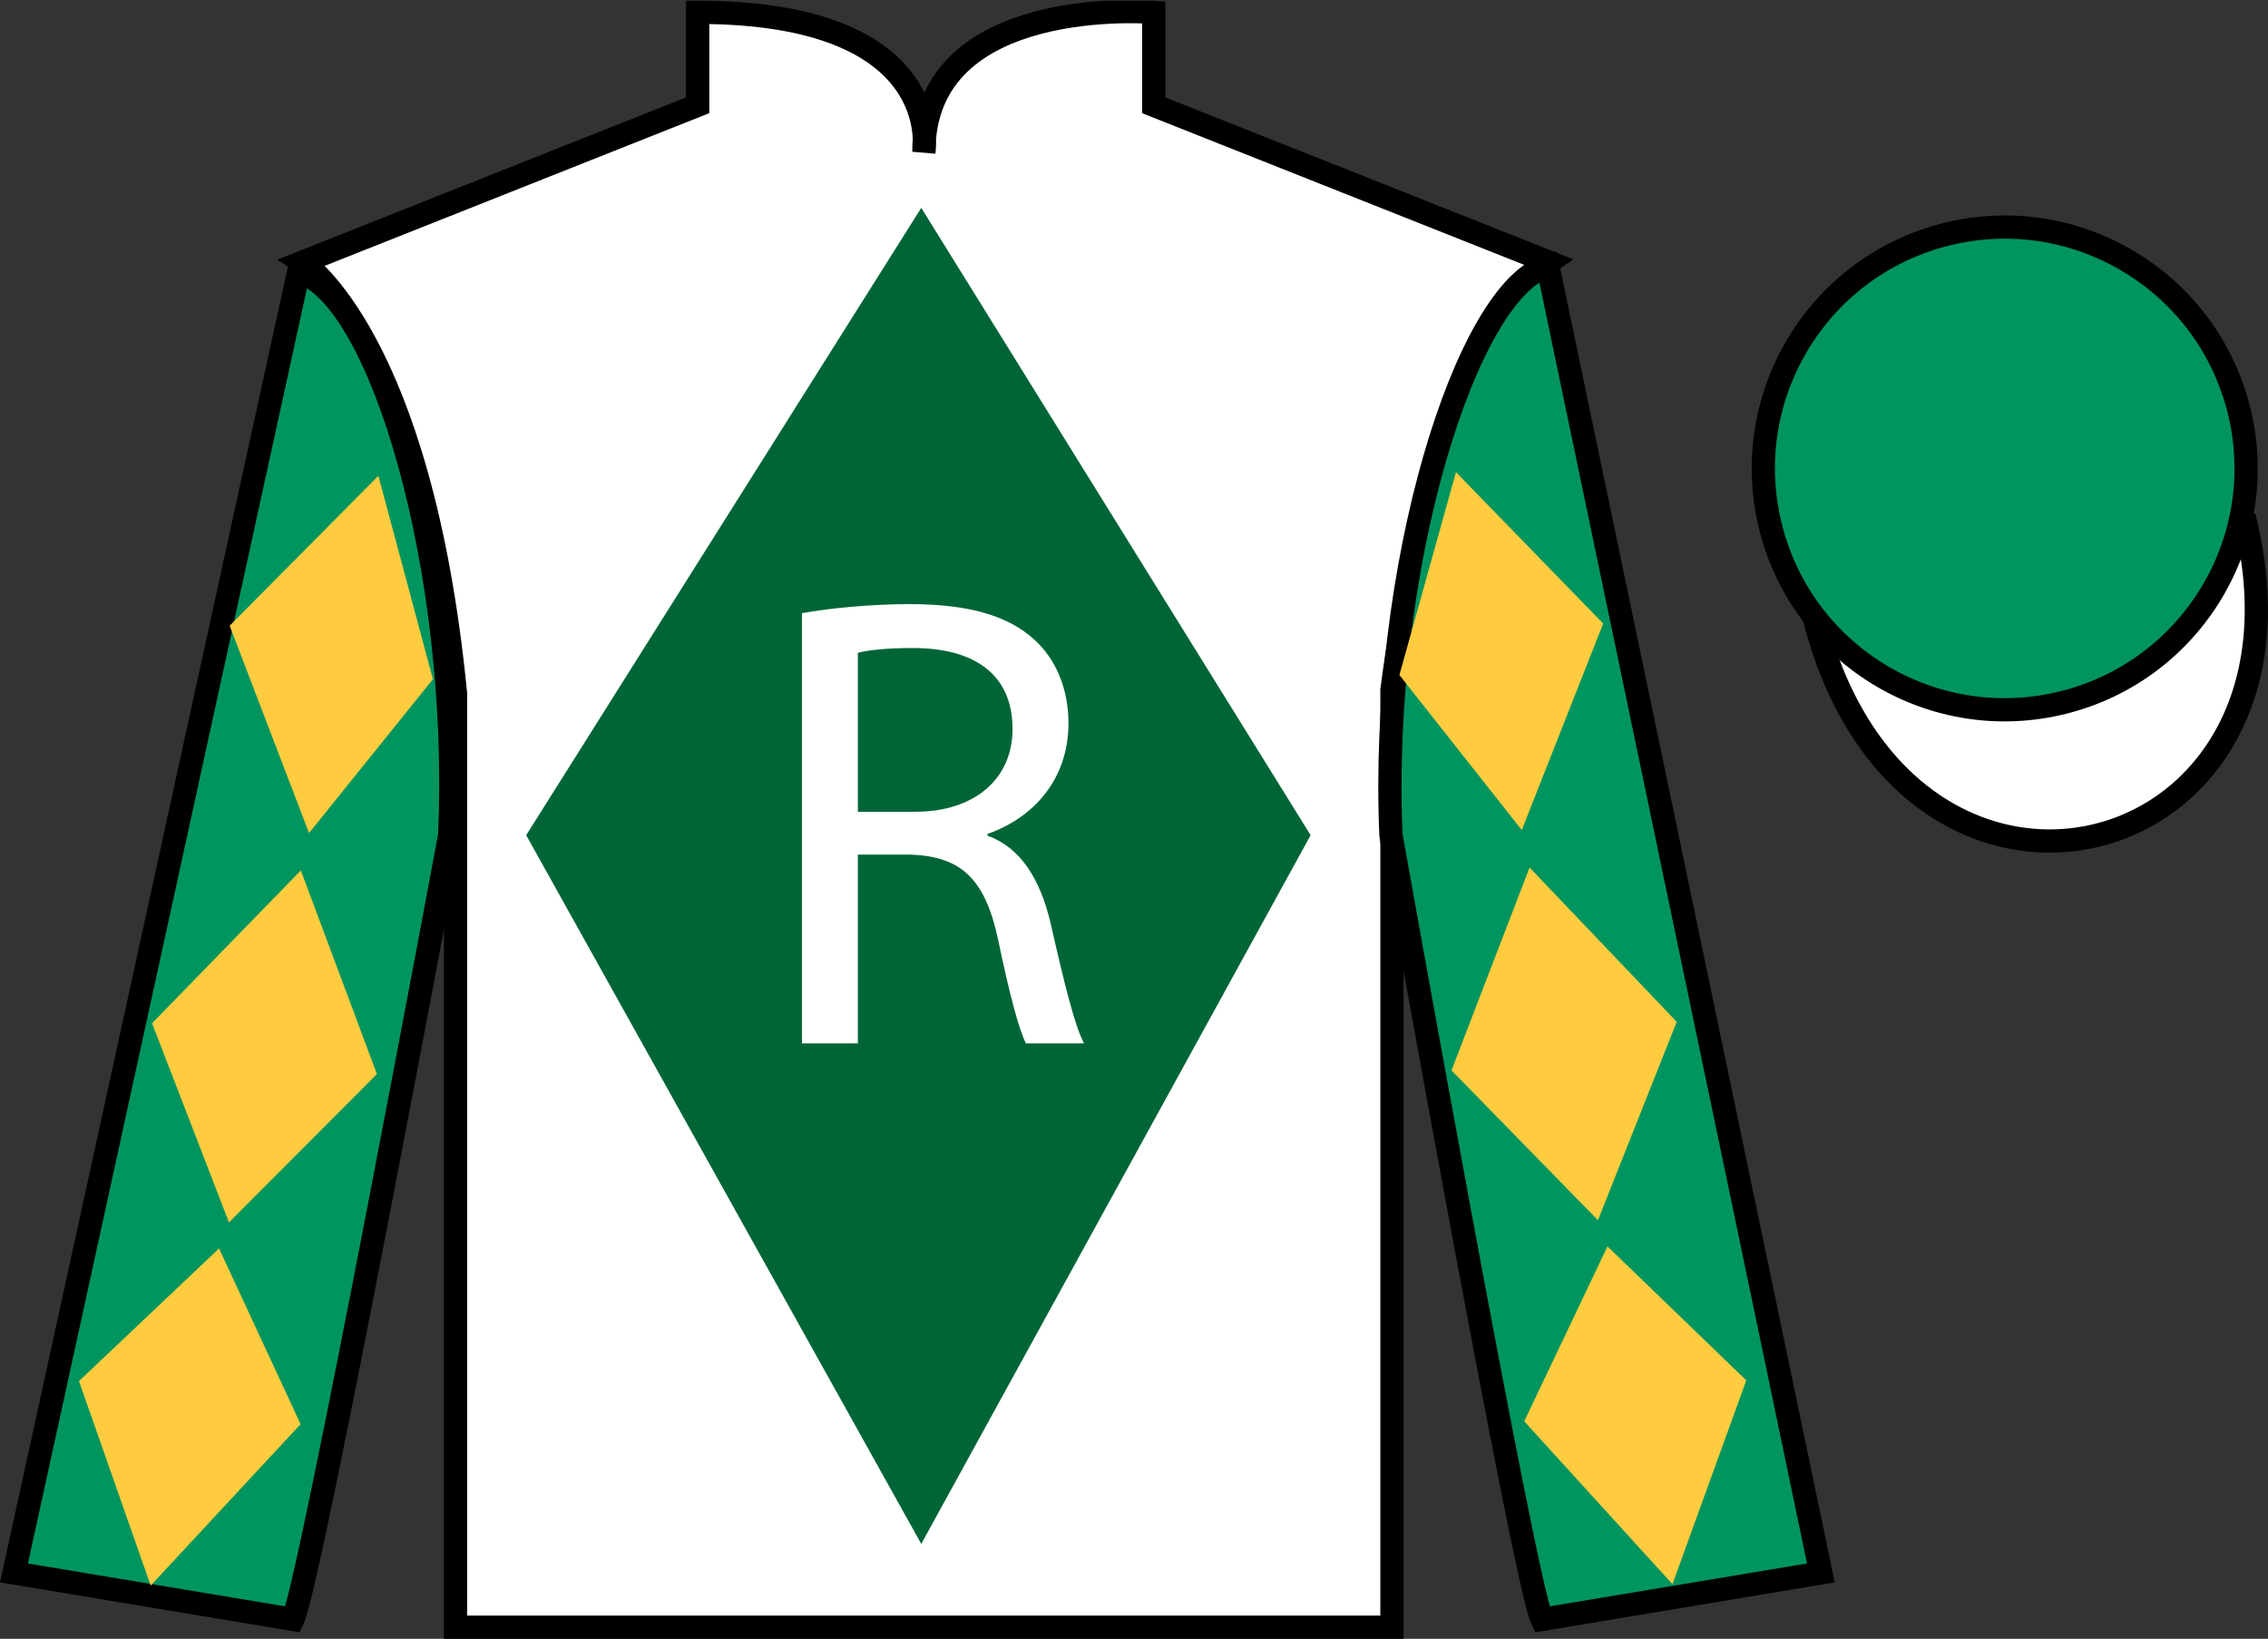
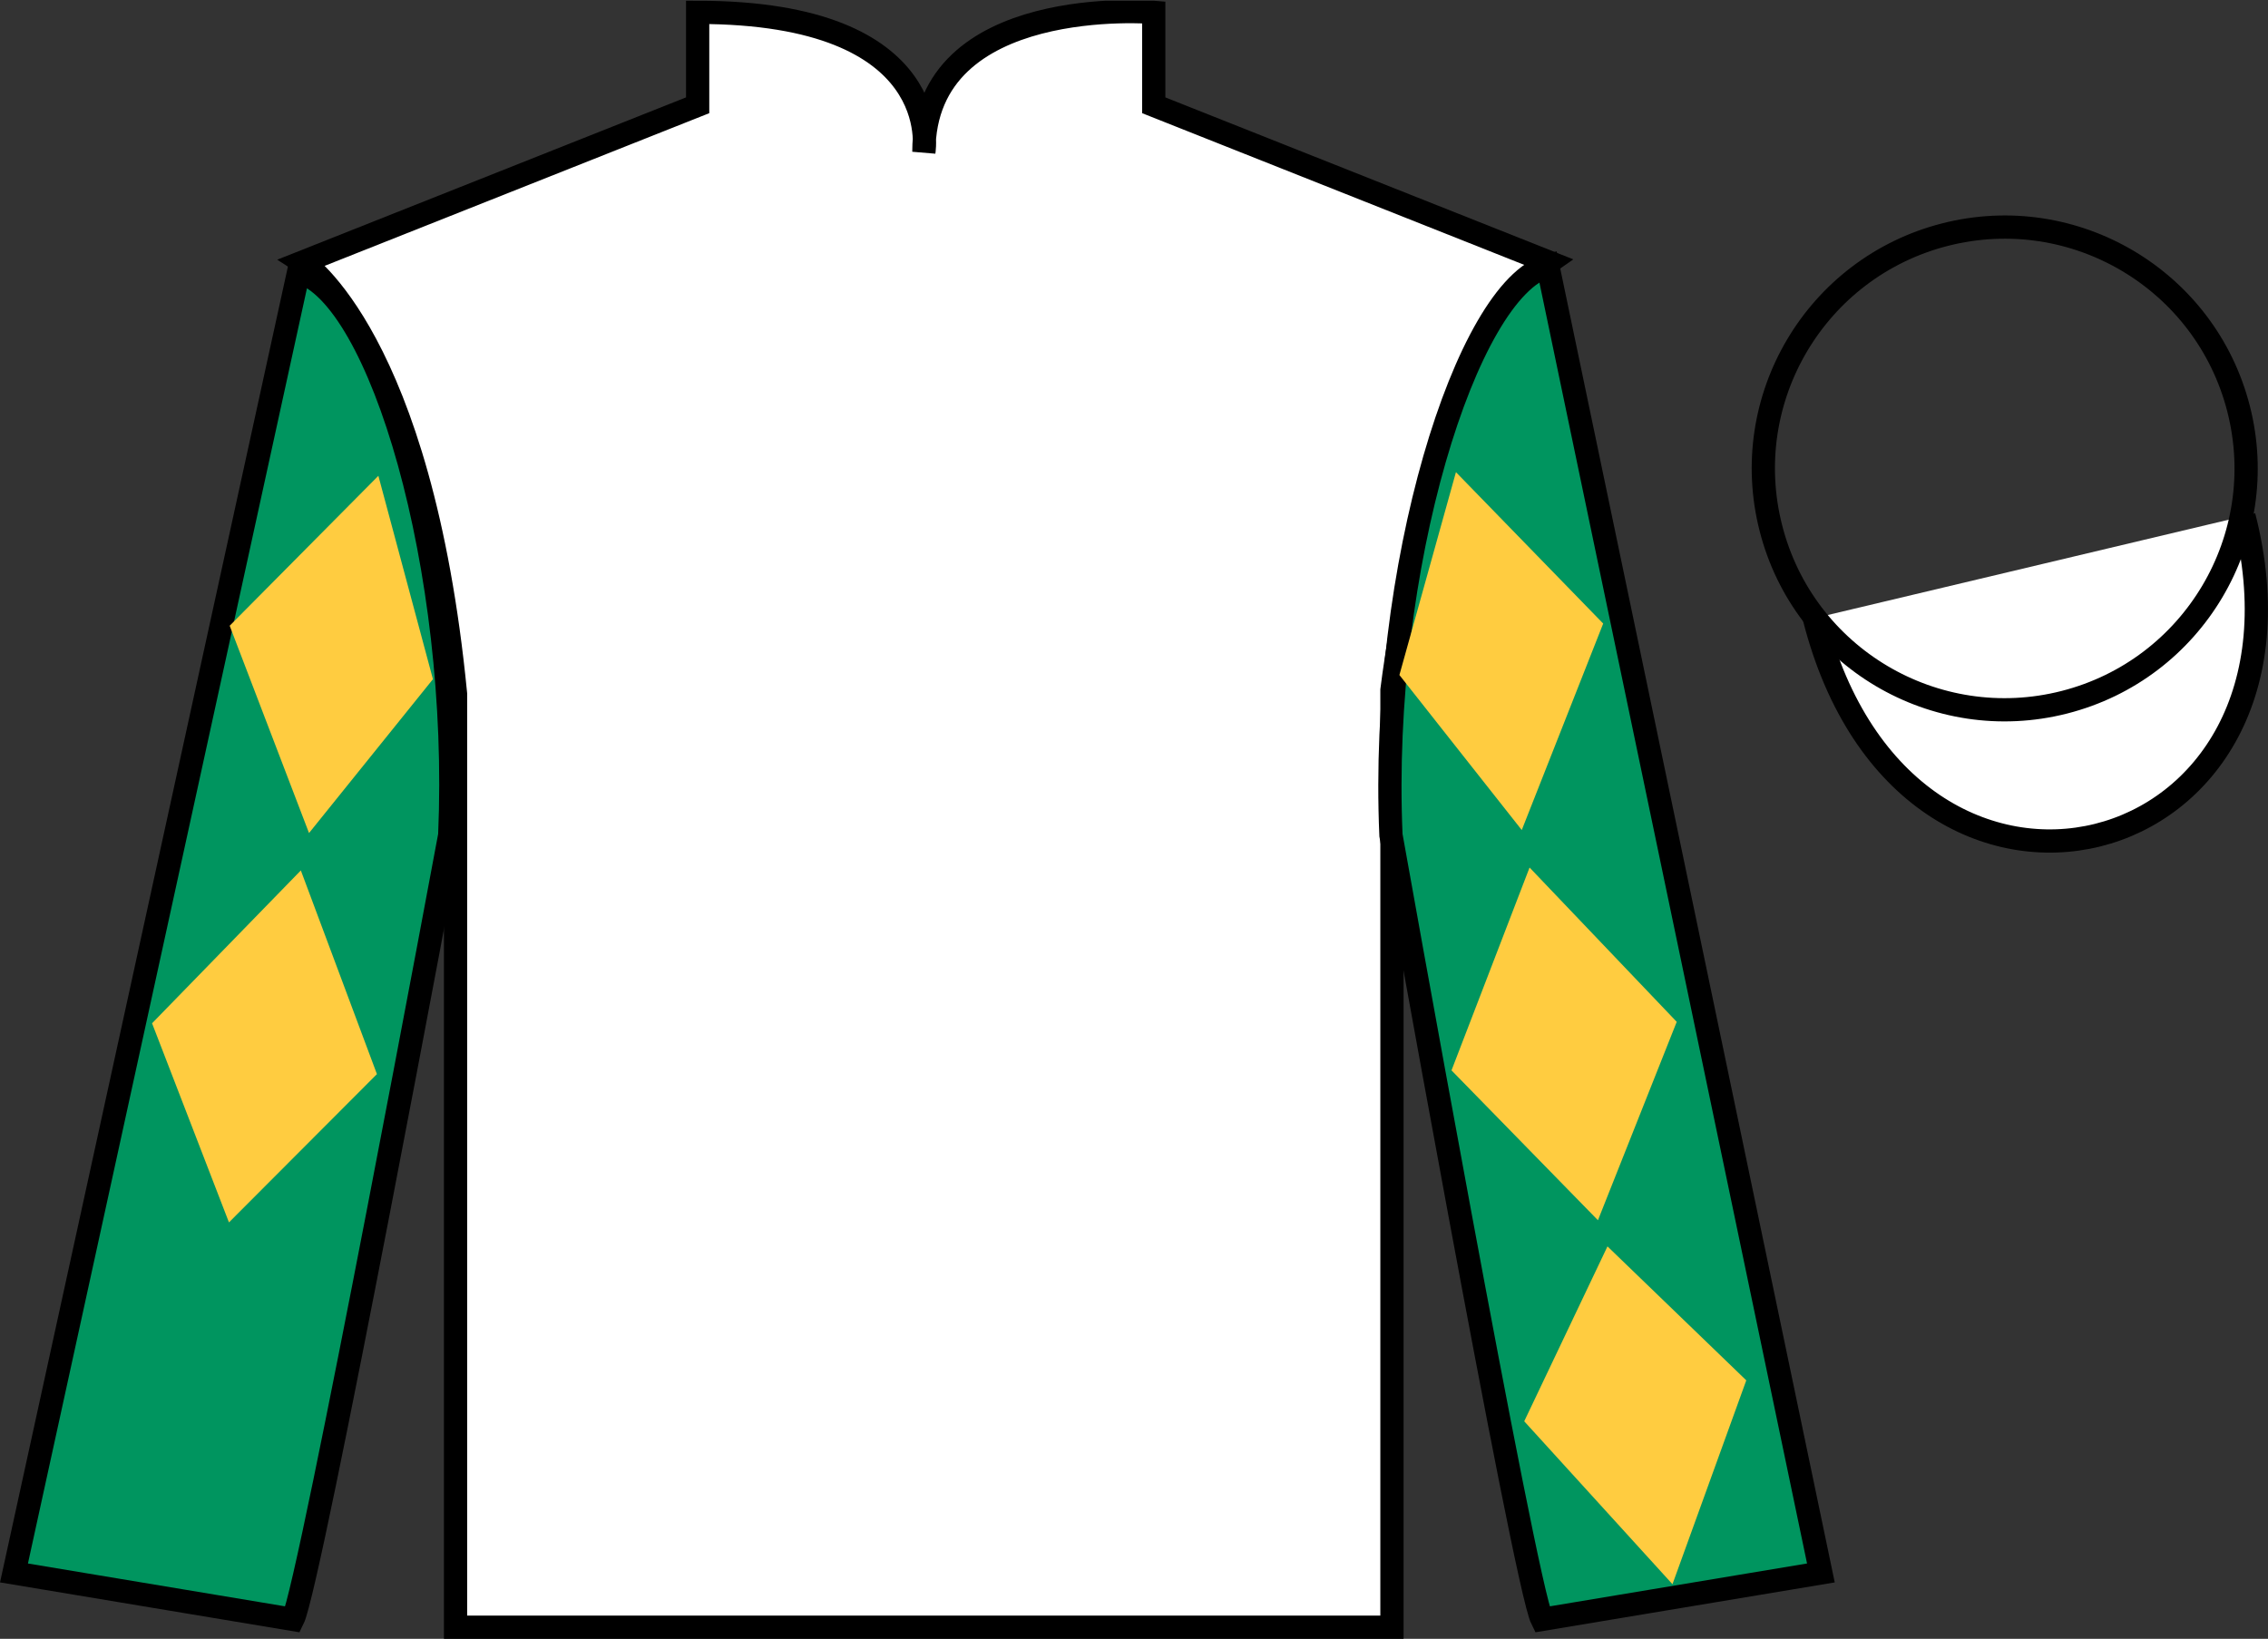
<svg xmlns="http://www.w3.org/2000/svg" xmlns:xlink="http://www.w3.org/1999/xlink" width="97.59pt" height="70.53pt" viewBox="0 0 97.59 70.53" version="1.1">
  <rect x="0" y="0" width="97.59" height="70.53" fill="#333333" stroke="none" />
  <defs>
    <g>
      <symbol overflow="visible" id="glyph0-0">
        <path style="stroke:none;" d="M 0 0 L 13.812 0 L 13.812 -19.484 L 0 -19.484 L 0 0 Z M 6.906 -11 L 2.203 -18.094 L 11.609 -18.094 L 6.906 -11 Z M 7.734 -9.75 L 12.438 -16.844 L 12.438 -2.641 L 7.734 -9.75 Z M 2.203 -1.391 L 6.906 -8.5 L 11.609 -1.391 L 2.203 -1.391 Z M 1.375 -16.844 L 6.078 -9.75 L 1.375 -2.641 L 1.375 -16.844 Z M 1.375 -16.844 " />
      </symbol>
      <symbol overflow="visible" id="glyph0-1">
        <path style="stroke:none;" d="M 2.094 0 L 4.5 0 L 4.5 -8.125 L 6.766 -8.125 C 8.953 -8.047 9.969 -7.078 10.531 -4.484 C 11.016 -2.141 11.438 -0.562 11.734 0 L 14.234 0 C 13.844 -0.719 13.391 -2.531 12.797 -5.156 C 12.344 -7.094 11.484 -8.438 10.078 -8.938 L 10.078 -9.016 C 12.016 -9.688 13.562 -11.328 13.562 -13.781 C 13.562 -15.266 13.016 -16.547 12.094 -17.375 C 10.969 -18.406 9.281 -18.906 6.719 -18.906 C 5.078 -18.906 3.312 -18.734 2.094 -18.516 L 2.094 0 Z M 4.5 -16.812 C 4.922 -16.922 5.719 -17.016 6.875 -17.016 C 9.422 -17.016 11.156 -15.953 11.156 -13.531 C 11.156 -11.391 9.531 -9.969 6.969 -9.969 L 4.5 -9.969 L 4.5 -16.812 Z M 4.5 -16.812 " />
      </symbol>
    </g>
    <clipPath id="clip1">
      <path d="M 0 70.531 L 97.59 70.531 L 97.59 0.031 L 0 0.031 L 0 70.531 Z M 0 70.531 " />
    </clipPath>
  </defs>
  <g id="surface0">
    <g clip-path="url(#clip1)" clip-rule="nonzero">
      <path style=" stroke:none;fill-rule:nonzero;fill:rgb(100%,100%,100%);fill-opacity:1;" d="M 13.02 11.281 C 13.02 11.281 18.102 14.531 19.602 29.863 C 19.602 29.863 19.602 44.863 19.602 70.031 L 59.895 70.031 L 59.895 29.695 C 59.895 29.695 61.684 14.695 66.645 11.281 L 49.645 4.531 L 49.645 0.531 C 49.645 0.531 39.754 -0.305 39.754 6.531 C 39.754 6.531 40.77 0.531 30.02 0.531 L 30.02 4.531 L 13.02 11.281 " />
      <path style="fill:none;stroke-width:10;stroke-linecap:butt;stroke-linejoin:miter;stroke:rgb(0%,0%,0%);stroke-opacity:1;stroke-miterlimit:4;" d="M 130.195 592.487 C 130.195 592.487 181.016 559.987 196.016 406.667 C 196.016 406.667 196.016 256.667 196.016 4.987 L 598.945 4.987 L 598.945 408.347 C 598.945 408.347 616.836 558.347 666.445 592.487 L 496.445 659.987 L 496.445 699.987 C 496.445 699.987 397.539 708.347 397.539 639.987 C 397.539 639.987 407.695 699.987 300.195 699.987 L 300.195 659.987 L 130.195 592.487 Z M 130.195 592.487 " transform="matrix(0.1,0,0,-0.1,0,70.53)" />
      <path style=" stroke:none;fill-rule:nonzero;fill:rgb(0%,58.526%,37.482%);fill-opacity:1;" d="M 12.602 69.695 C 13.352 68.195 19.352 35.945 19.352 35.945 C 19.852 24.445 16.352 12.695 12.852 11.695 L 0.602 67.695 L 12.602 69.695 " />
      <path style="fill:none;stroke-width:10;stroke-linecap:butt;stroke-linejoin:miter;stroke:rgb(0%,0%,0%);stroke-opacity:1;stroke-miterlimit:4;" d="M 126.016 8.347 C 133.516 23.347 193.516 345.847 193.516 345.847 C 198.516 460.847 163.516 578.347 128.516 588.347 L 6.016 28.347 L 126.016 8.347 Z M 126.016 8.347 " transform="matrix(0.1,0,0,-0.1,0,70.53)" />
      <path style=" stroke:none;fill-rule:nonzero;fill:rgb(0%,58.526%,37.482%);fill-opacity:1;" d="M 78.352 67.695 L 66.602 11.445 C 63.102 12.445 59.352 24.445 59.852 35.945 C 59.852 35.945 65.602 68.195 66.352 69.695 L 78.352 67.695 " />
      <path style="fill:none;stroke-width:10;stroke-linecap:butt;stroke-linejoin:miter;stroke:rgb(0%,0%,0%);stroke-opacity:1;stroke-miterlimit:4;" d="M 783.516 28.347 L 666.016 590.847 C 631.016 580.847 593.516 460.847 598.516 345.847 C 598.516 345.847 656.016 23.347 663.516 8.347 L 783.516 28.347 Z M 783.516 28.347 " transform="matrix(0.1,0,0,-0.1,0,70.53)" />
      <path style="fill-rule:nonzero;fill:rgb(100%,100%,100%);fill-opacity:1;stroke-width:10;stroke-linecap:butt;stroke-linejoin:miter;stroke:rgb(0%,0%,0%);stroke-opacity:1;stroke-miterlimit:4;" d="M 780.703 439.245 C 820.391 283.62 1004.336 331.198 965.547 483.191 " transform="matrix(0.1,0,0,-0.1,0,70.53)" />
-       <path style=" stroke:none;fill-rule:nonzero;fill:rgb(0%,58.526%,37.482%);fill-opacity:1;" d="M 88.828 30.223 C 94.387 28.805 97.742 23.148 96.324 17.594 C 94.906 12.035 89.25 8.68 83.691 10.098 C 78.137 11.516 74.781 17.172 76.199 22.727 C 77.613 28.285 83.27 31.641 88.828 30.223 " />
      <path style="fill:none;stroke-width:10;stroke-linecap:butt;stroke-linejoin:miter;stroke:rgb(0%,0%,0%);stroke-opacity:1;stroke-miterlimit:4;" d="M 888.281 403.073 C 943.867 417.253 977.422 473.816 963.242 529.362 C 949.062 584.948 892.5 618.503 836.914 604.323 C 781.367 590.144 747.812 533.581 761.992 478.034 C 776.133 422.448 832.695 388.894 888.281 403.073 Z M 888.281 403.073 " transform="matrix(0.1,0,0,-0.1,0,70.53)" />
-       <path style=" stroke:none;fill-rule:nonzero;fill:rgb(0%,39.709%,21.199%);fill-opacity:1;" d="M 39.641 8.945 L 22.641 35.945 L 39.641 66.445 L 56.395 35.945 L 39.641 8.945 " />
      <g style="fill:rgb(100%,100%,100%);fill-opacity:1;">
        <use xlink:href="#glyph0-1" x="32.413" y="44.905" />
      </g>
      <path style=" stroke:none;fill-rule:nonzero;fill:rgb(100%,79.983%,25.278%);fill-opacity:1;" d="M 9.883 26.93 L 16.281 20.477 L 18.629 29.23 L 13.297 35.852 L 9.883 26.93 " />
      <path style=" stroke:none;fill-rule:nonzero;fill:rgb(100%,79.983%,25.278%);fill-opacity:1;" d="M 12.945 37.461 L 6.543 44.039 L 9.852 52.609 L 16.219 46.227 L 12.945 37.461 " />
-       <path style=" stroke:none;fill-rule:nonzero;fill:rgb(100%,79.983%,25.278%);fill-opacity:1;" d="M 9.426 53.73 L 3.398 59.438 L 6.484 68.238 L 12.934 61.293 L 9.426 53.73 " />
      <path style=" stroke:none;fill-rule:nonzero;fill:rgb(100%,79.983%,25.278%);fill-opacity:1;" d="M 68.984 26.836 L 62.648 20.32 L 60.215 29.051 L 65.48 35.723 L 68.984 26.836 " />
      <path style=" stroke:none;fill-rule:nonzero;fill:rgb(100%,79.983%,25.278%);fill-opacity:1;" d="M 65.816 37.336 L 72.148 43.977 L 68.758 52.516 L 62.457 46.066 L 65.816 37.336 " />
      <path style=" stroke:none;fill-rule:nonzero;fill:rgb(100%,79.983%,25.278%);fill-opacity:1;" d="M 69.168 53.641 L 75.141 59.406 L 71.965 68.18 L 65.586 61.168 L 69.168 53.641 " />
    </g>
  </g>
</svg>